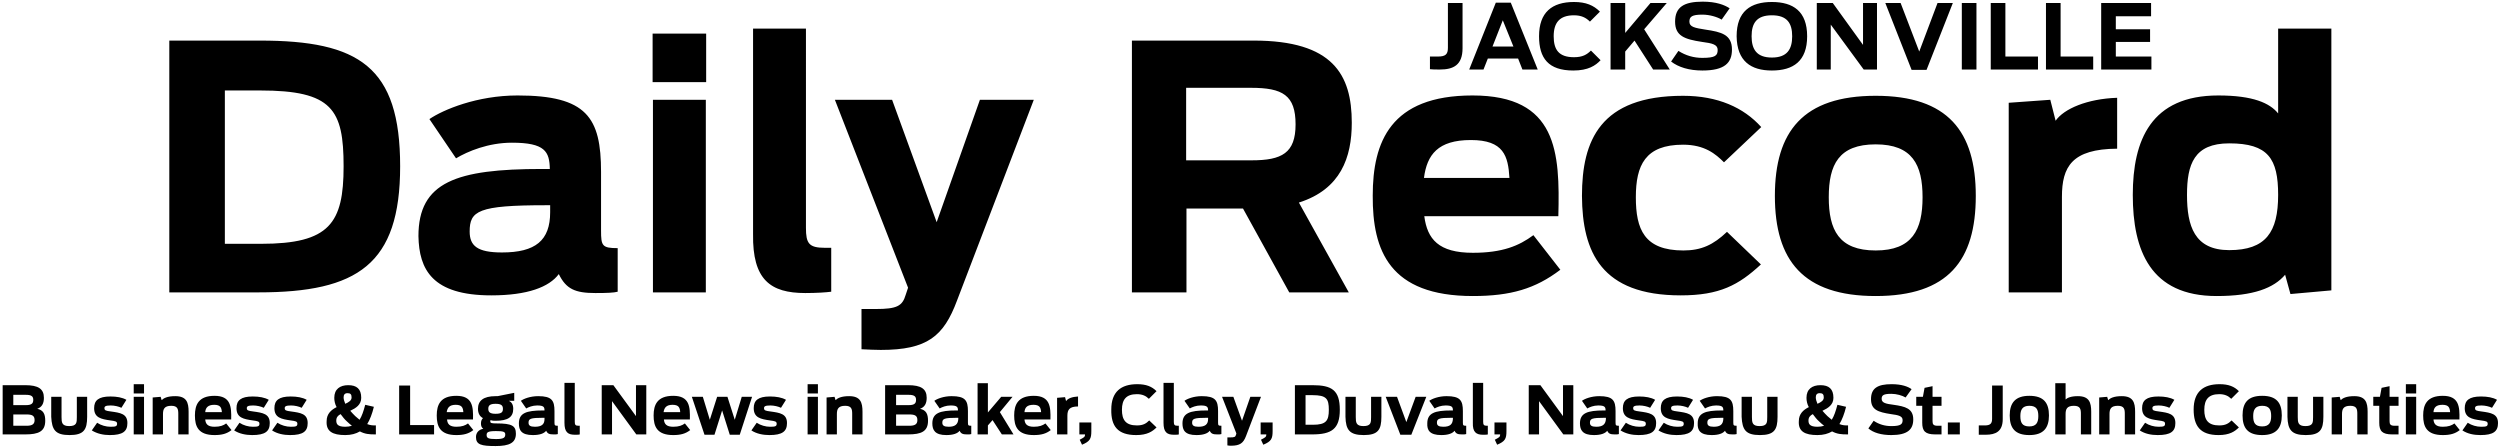
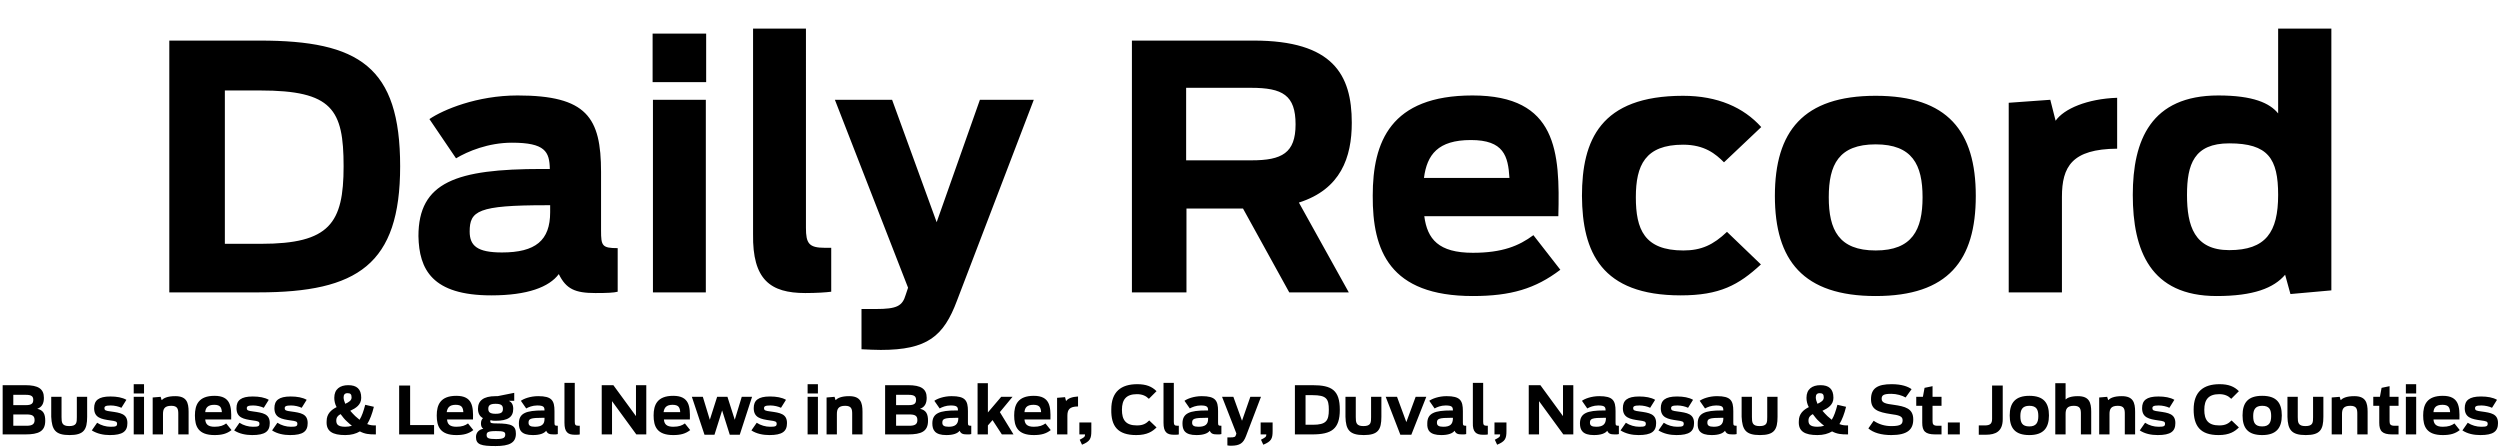
<svg xmlns="http://www.w3.org/2000/svg" version="1.1" id="Layer_1" x="0px" y="0px" viewBox="0 0 751.6 134.7" style="enable-background:new 0 0 751.6 134.7;" xml:space="preserve">
  <g>
-     <path d="M432.9,20.9c4,0,6.8-1.3,6.8-6.4V0.9h-4.4v13.5c0,1.9-0.7,2.6-3,2.6h-2.4v3.8C430.9,20.9,431.2,20.9,432.9,20.9L432.9,20.9   z M441.7,20.9h4.3l1.3-3.3h9.1l1.3,3.3h4.6l-8.1-20.1h-4.5L441.7,20.9L441.7,20.9z M448.7,14l3.1-7.9L455,14H448.7L448.7,14z    M473,21.2c4.5,0,6.7-1.5,8.2-3.1l-2.9-2.9c-1.2,1.2-2.5,2-5.1,2c-4.6,0-6.1-2.3-6.1-6.3c0-4.1,1.8-6.3,6.1-6.3   c2.2,0,3.6,0.7,4.8,1.9l3-3c-1.9-1.9-4.2-2.9-7.8-2.9c-6.6,0-10.5,3.1-10.5,10.3C462.7,17.5,465.5,21.2,473,21.2L473,21.2z    M497,20.9h5l-7.7-12.1l6.8-7.9h-4.9l-7.6,9v-9h-4.4v20h4.4v-5.4l2.8-3.3L497,20.9L497,20.9z M511.8,21.2c6.7,0,8.9-2.3,8.9-6.3   c0-4.5-3.2-5.3-8-6c-3.2-0.5-4.8-0.8-4.8-2.4c0-1.5,0.8-2.1,3.9-2.1c2.2,0,4.5,0.7,5.8,1.5l2.4-3.4c-1.5-1-4-2-8.1-2   c-5.6,0-8.3,1.6-8.3,6c0,4.3,2.8,5.3,8.1,6.1c3.1,0.4,4.7,0.8,4.7,2.4c0,1.7-0.7,2.4-4.6,2.4c-2.6,0-5-0.7-7.2-2.1l-2.2,3.2   C504.6,20.2,507.8,21.2,511.8,21.2L511.8,21.2z M532.7,21.2c6.4,0,10.6-2.8,10.6-10.3c0-7.5-4.2-10.3-10.6-10.3   c-6.4,0-10.6,2.8-10.6,10.3C522.2,18.4,526.4,21.2,532.7,21.2L532.7,21.2z M532.7,17.3c-4.6,0-6.1-2.5-6.1-6.4s1.5-6.3,6.1-6.3   c4.6,0,6.1,2.4,6.1,6.3S537.3,17.3,532.7,17.3L532.7,17.3z M546.2,20.9h4.2V7.4l9.9,13.5h4v-20h-4.2v12.6L551,0.9h-4.8V20.9   L546.2,20.9z M574.7,21h4.5l7.9-20.1h-4.6L577,15.5l-5.6-14.6h-4.6L574.7,21L574.7,21z M589.8,20.9h4.4v-20h-4.4V20.9L589.8,20.9z    M598.5,20.9h14.2V17h-9.8V0.9h-4.4V20.9L598.5,20.9z M615.1,20.9h14.2V17h-9.8V0.9h-4.4V20.9L615.1,20.9z M631.7,20.9h15.1V17   h-10.7v-4.4h10.3V8.8h-10.3V4.9h10.6v-4h-15V20.9L631.7,20.9z" />
    <path d="M50.9,87.9h26.8c29.8,0,42.6-8.4,42.6-37.9c0-30-12.4-37.8-42.2-37.8H50.9V87.9L50.9,87.9z M67.6,73.2V27.2h10.6   c21.7,0,25.1,5.7,25.1,22.8c0,17.1-4.2,23.3-24.8,23.3H67.6L67.6,73.2z M147.7,88.8c10.9,0,17.4-2.5,20.3-6.4   c2.2,4.5,4.9,5.7,11,5.7c3.6,0,5.6-0.1,6.7-0.4V74.6c-4.7,0-5-0.7-5-5.3V51.7c0-16.4-4.3-23-25.1-23c-12.2,0-22.4,4.3-26.5,7.1   l8,11.8c3.5-2.1,9.7-4.7,16.8-4.7c10,0,11.3,2.7,11.4,7.9h-2.4c-25.7,0-37.1,3.9-37.1,20.2C126,81,129.9,88.8,147.7,88.8   L147.7,88.8z M150.9,75.9c-7.4,0-9.7-2-9.7-6.3c0-6.2,2.5-7.9,22.9-7.9h1.3v2.1C165.4,72.3,161,75.9,150.9,75.9L150.9,75.9z    M196.3,87.9h15.9V30h-15.9V87.9L196.3,87.9z M196.2,24.7h16.1V10.1h-16.1V24.7L196.2,24.7z M242.1,88.1c3.3,0,6.4-0.2,7.8-0.4   V74.5h-1.9c-4.8,0-5.7-1.3-5.7-6V8.6h-15.9v61.8C226.2,84.1,231.6,88.1,242.1,88.1L242.1,88.1z M264.8,105.2   c14,0,18.9-4.1,22.9-14.8L310.8,30h-16.2l-13,36.8L268.2,30H251L273,86.5l-0.7,2.1c-1,3.4-2.6,4.3-9,4.3H259V105   C260.8,105.1,263.5,105.2,264.8,105.2L264.8,105.2z M387.6,87.9h17.9l-15-27c12.6-4,15.9-13.6,15.9-24c0-14.5-5.7-24.7-29.5-24.7   h-36.6v75.7h16.4V62.7h17L387.6,87.9L387.6,87.9z M356.6,48.3V26.4h19.5c9.5,0,13.4,2.2,13.4,11c0,8.6-4.1,10.8-13.2,10.8H356.6   L356.6,48.3z M442.8,89c11.4,0,18.8-2.2,26.3-7.9L461,70.7c-4.3,3.2-9.3,5.3-18.2,5.3c-10.3,0-13.7-4.1-14.6-11h40.3   c0.5-19.3-0.3-36.3-25.8-36.3c-24.7,0-30,14-30,30.1C412.6,75.3,417.7,89,442.8,89L442.8,89z M442.2,42.1c9.9,0,11.2,4.8,11.6,11.4   h-25.7C429,46.5,432.3,42.1,442.2,42.1L442.2,42.1z M505.3,88.8c11.7,0,17.4-3.1,24.1-9.3l-10.2-9.8c-4.1,3.9-7.7,5.6-13.1,5.6   c-11.8,0-14.3-6.4-14.3-16c0-9.6,2.8-15.8,14.2-15.8c6.5,0,9.8,2.8,12.3,5.3l11.2-10.6c-5.3-5.9-13.1-9.4-23.5-9.4   c-24.9,0-30.4,13.4-30.4,30.1C475.7,75.8,481.4,88.8,505.3,88.8L505.3,88.8z M563.9,89c21.8,0,30.1-10.7,30.1-30.1   c0-19.4-8.4-30.1-30.1-30.1c-21.8,0-30.3,10.7-30.3,30.1C533.6,78.3,542.1,89,563.9,89L563.9,89z M563.9,75.3   c-11.1,0-14.1-6.2-14.1-16c0-9.8,3-15.9,14.1-15.9c11,0,14.1,6.1,14.1,15.9C578,69.1,574.9,75.3,563.9,75.3L563.9,75.3z    M603.9,87.9h16V59.2c0-9.1,3-14.4,16.6-14.5V29.4c-9,0.3-16,3.3-18.5,6.9l-1.6-6.3l-12.5,0.9V87.9L603.9,87.9z M666.4,89   c11.1,0,17.2-2.4,20.6-6.4l1.6,5.8l12.3-1.1V8.6h-16v25.5c-2.5-3.1-7.5-5.4-18-5.4c-20.2,0-25.7,13.4-25.7,29.9   C641.2,75.3,646.5,89,666.4,89L666.4,89z M670.2,75.2c-10.5,0-12.7-7.3-12.7-16.6c0-9.2,2.1-15.5,12.7-15.5   c11.7,0,14.7,4.6,14.7,15.5C684.9,69.8,681.2,75.2,670.2,75.2L670.2,75.2z" />
    <path d="M0.8,130.6h6.8c4,0,6-0.9,6-4.1c0-2.1-0.6-3.2-2.4-3.6c1.4-0.5,2-1.6,2-3.3c0-2.7-1.7-3.8-5.6-3.8H0.8V130.6L0.8,130.6z    M4,127.9v-3.3h4c1.7,0,2.4,0.4,2.4,1.7c0,1.2-0.7,1.7-2.4,1.7H4L4,127.9z M4,121.8v-3.1h3.8c1.7,0,2.2,0.5,2.2,1.5   c0,1-0.4,1.6-2.2,1.6H4L4,121.8z M20.9,130.8c4.3,0,5.3-1.6,5.3-5.5v-6h-3.1v6.1c0,1.6,0,2.7-2.3,2.7c-2.2,0-2.3-1.1-2.3-2.7v-6.1   h-3.1v6C15.6,129.2,16.6,130.8,20.9,130.8L20.9,130.8z M33,130.8c3.9,0,5.3-1.1,5.3-3.6c0-2.8-2.1-3.1-5-3.5   c-1.5-0.2-1.9-0.3-1.9-1c0-0.5,0.3-0.8,1.9-0.8c1.1,0,2.4,0.3,3.2,0.7l1.5-2.4c-1.2-0.7-2.9-1-4.8-1c-3.6,0-4.9,1.2-4.9,3.5   c0,2.9,2.1,3.3,4.9,3.7c1.5,0.2,2,0.3,2,1c0,0.8-0.5,0.9-2,0.9c-1.3,0-2.8-0.4-4-1.2l-1.6,2.3C29.2,130.4,31.1,130.8,33,130.8   L33,130.8z M40.2,130.6h3.1v-11.3h-3.1V130.6L40.2,130.6z M40.2,118.3h3.1v-2.8h-3.1V118.3L40.2,118.3z M45.9,130.6h3.1v-6.1   c0-1.5,0.4-2.5,2.5-2.5c1.9,0,2.1,1,2.1,2.4v6.2h3.1v-6.8c0-2.8-0.6-4.7-4-4.7c-2.4,0-3.5,0.6-4.1,1.2l-0.3-1l-2.4,0.2V130.6   L45.9,130.6z M64.5,130.8c2.2,0,3.7-0.4,5.1-1.5l-1.6-2c-0.8,0.6-1.8,1-3.5,1c-2,0-2.7-0.8-2.8-2.2h7.8c0.1-3.8-0.1-7.1-5-7.1   c-4.8,0-5.9,2.7-5.9,5.9C58.6,128.2,59.6,130.8,64.5,130.8L64.5,130.8z M64.4,121.7c1.9,0,2.2,0.9,2.3,2.2h-5   C61.8,122.6,62.5,121.7,64.4,121.7L64.4,121.7z M75.8,130.8c3.9,0,5.3-1.1,5.3-3.6c0-2.8-2.1-3.1-5-3.5c-1.5-0.2-1.9-0.3-1.9-1   c0-0.5,0.3-0.8,1.9-0.8c1.1,0,2.4,0.3,3.2,0.7l1.5-2.4c-1.2-0.7-2.9-1-4.8-1c-3.6,0-4.9,1.2-4.9,3.5c0,2.9,2.1,3.3,4.9,3.7   c1.5,0.2,2,0.3,2,1c0,0.8-0.5,0.9-2,0.9c-1.3,0-2.8-0.4-4-1.2l-1.6,2.3C71.9,130.4,73.9,130.8,75.8,130.8L75.8,130.8z M87.2,130.8   c3.9,0,5.3-1.1,5.3-3.6c0-2.8-2.1-3.1-5-3.5c-1.5-0.2-1.9-0.3-1.9-1c0-0.5,0.3-0.8,1.9-0.8c1.1,0,2.4,0.3,3.2,0.7l1.5-2.4   c-1.2-0.7-2.9-1-4.8-1c-3.6,0-4.9,1.2-4.9,3.5c0,2.9,2.1,3.3,4.9,3.7c1.5,0.2,2,0.3,2,1c0,0.8-0.5,0.9-2,0.9c-1.3,0-2.8-0.4-4-1.2   l-1.6,2.3C83.3,130.4,85.3,130.8,87.2,130.8L87.2,130.8z M103.8,130.8c1.8,0,3.2-0.4,4.4-1.1c1.5,0.8,2.8,0.9,4.5,0.9h0.3v-2.7   h-0.1c-0.7,0-1.5,0-2.5-0.4c0.8-1.3,1.5-3.1,2-5.2l-2.6-0.6c-0.5,1.9-1,3.4-1.7,4.5c-0.4-0.3-0.8-0.7-1.3-1.1c-0.5-0.5-1-1-1.5-1.6   c1.7-0.8,3.3-1.8,3.3-3.9c0-2.7-1.4-3.8-3.9-3.8c-2.5,0-4.2,1.2-4.2,3.8c0,0.9,0.2,1.9,0.7,2.8c-1.6,0.8-3,2-3,4.2   C98,129.7,100,130.8,103.8,130.8L103.8,130.8z M103.8,128.3c-2.4,0-2.7-0.9-2.7-1.9c0-0.9,0.5-1.5,1.3-1.9c0.6,0.8,1.2,1.6,1.9,2.2   c0.5,0.5,1,0.9,1.5,1.3C105.2,128.2,104.5,128.3,103.8,128.3L103.8,128.3z M103.3,119.5c0-0.8,0.3-1.3,1.2-1.3   c0.9,0,1.2,0.4,1.2,1.3c0,0.9-0.8,1.4-1.9,1.9C103.5,120.7,103.3,120,103.3,119.5L103.3,119.5z M120,130.6h10.5v-2.8h-7.2v-11.9   H120V130.6L120,130.6z M137.2,130.8c2.2,0,3.7-0.4,5.1-1.5l-1.6-2c-0.8,0.6-1.8,1-3.5,1c-2,0-2.7-0.8-2.8-2.2h7.8   c0.1-3.8-0.1-7.1-5-7.1c-4.8,0-5.9,2.7-5.9,5.9C131.3,128.2,132.3,130.8,137.2,130.8L137.2,130.8z M137,121.7   c1.9,0,2.2,0.9,2.3,2.2h-5C134.5,122.6,135.1,121.7,137,121.7L137,121.7z M149,126.5c3.7,0,5.3-1.1,5.3-3.6c0-1.3-0.5-2-1.3-2.4   h1.6v-2.4l-5,1c-0.2,0-0.4,0-0.6,0c-3.7,0-5.3,1.4-5.3,3.8c0,1.3,0.5,2.3,1.5,2.8c-0.4,0.4-0.6,0.9-0.6,1.6c0,0.6,0.1,1.2,0.7,1.6   c-1.5,0.3-2.2,1.3-2.2,2.5c0,2.3,1.6,2.7,5.9,2.7c4.2,0,6.1-1,6.1-3.7c0-2.4-1.2-3.1-5.8-3.1c-1.5,0-1.9-0.1-1.9-0.6   c0-0.1,0-0.3,0.1-0.4C148,126.5,148.5,126.5,149,126.5L149,126.5z M149.1,132c-2.3,0-2.8-0.3-2.8-1.2c0-0.8,0.3-1.2,2.8-1.2   c2.2,0,2.8,0.2,2.8,1C151.9,131.6,151.4,132,149.1,132L149.1,132z M149,124.4c-1.7,0-2.2-0.5-2.2-1.5c0-1,0.5-1.5,2.2-1.5   c1.7,0,2.2,0.5,2.2,1.5C151.2,123.9,150.8,124.4,149,124.4L149,124.4z M160.2,130.8c2.1,0,3.4-0.5,4-1.3c0.4,0.9,1,1.1,2.2,1.1   c0.7,0,1.1,0,1.3-0.1V128c-0.9,0-1-0.1-1-1v-3.4c0-3.2-0.8-4.5-4.9-4.5c-2.4,0-4.4,0.8-5.2,1.4l1.6,2.3c0.7-0.4,1.9-0.9,3.3-0.9   c2,0,2.2,0.5,2.2,1.5h-0.5c-5,0-7.2,0.8-7.2,3.9C156,129.3,156.7,130.8,160.2,130.8L160.2,130.8z M160.8,128.3   c-1.4,0-1.9-0.4-1.9-1.2c0-1.2,0.5-1.5,4.5-1.5h0.3v0.4C163.7,127.6,162.8,128.3,160.8,128.3L160.8,128.3z M172.8,130.7   c0.6,0,1.3,0,1.5-0.1V128h-0.4c-0.9,0-1.1-0.3-1.1-1.2v-11.7h-3.1v12C169.7,129.9,170.7,130.7,172.8,130.7L172.8,130.7z    M180.9,130.6h3.1v-10l7.3,10h3v-14.8h-3.1v9.3l-6.8-9.3h-3.5V130.6L180.9,130.6z M202.4,130.8c2.2,0,3.7-0.4,5.1-1.5l-1.6-2   c-0.8,0.6-1.8,1-3.5,1c-2,0-2.7-0.8-2.8-2.2h7.8c0.1-3.8-0.1-7.1-5-7.1c-4.8,0-5.9,2.7-5.9,5.9   C196.5,128.2,197.5,130.8,202.4,130.8L202.4,130.8z M202.2,121.7c1.9,0,2.2,0.9,2.3,2.2h-5C199.7,122.6,200.3,121.7,202.2,121.7   L202.2,121.7z M211.8,130.7h3l2.3-7.3l2.3,7.3h3l3.7-11.4h-3.1l-2.1,6.9l-2.2-6.9h-3.1l-2.2,6.9l-2.1-6.9h-3.3L211.8,130.7   L211.8,130.7z M231.3,130.8c3.9,0,5.3-1.1,5.3-3.6c0-2.8-2.1-3.1-5-3.5c-1.5-0.2-1.9-0.3-1.9-1c0-0.5,0.3-0.8,1.9-0.8   c1.1,0,2.4,0.3,3.2,0.7l1.5-2.4c-1.2-0.7-2.9-1-4.8-1c-3.6,0-4.9,1.2-4.9,3.5c0,2.9,2.1,3.3,4.9,3.7c1.5,0.2,2,0.3,2,1   c0,0.8-0.5,0.9-2,0.9c-1.3,0-2.8-0.4-4-1.2l-1.6,2.3C227.4,130.4,229.4,130.8,231.3,130.8L231.3,130.8z M242.8,130.6h3.1v-11.3   h-3.1V130.6L242.8,130.6z M242.8,118.3h3.1v-2.8h-3.1V118.3L242.8,118.3z M248.5,130.6h3.1v-6.1c0-1.5,0.4-2.5,2.5-2.5   c1.9,0,2.1,1,2.1,2.4v6.2h3.1v-6.8c0-2.8-0.6-4.7-4-4.7c-2.4,0-3.5,0.6-4.1,1.2l-0.3-1l-2.4,0.2V130.6L248.5,130.6z M266.2,130.6   h6.8c4,0,6-0.9,6-4.1c0-2.1-0.6-3.2-2.4-3.6c1.4-0.5,2-1.6,2-3.3c0-2.7-1.7-3.8-5.6-3.8h-6.9V130.6L266.2,130.6z M269.4,127.9v-3.3   h4c1.7,0,2.4,0.4,2.4,1.7c0,1.2-0.7,1.7-2.4,1.7H269.4L269.4,127.9z M269.4,121.8v-3.1h3.8c1.7,0,2.2,0.5,2.2,1.5   c0,1-0.4,1.6-2.2,1.6H269.4L269.4,121.8z M284.5,130.8c2.1,0,3.4-0.5,4-1.3c0.4,0.9,1,1.1,2.2,1.1c0.7,0,1.1,0,1.3-0.1V128   c-0.9,0-1-0.1-1-1v-3.4c0-3.2-0.8-4.5-4.9-4.5c-2.4,0-4.4,0.8-5.2,1.4l1.6,2.3c0.7-0.4,1.9-0.9,3.3-0.9c2,0,2.2,0.5,2.2,1.5h-0.5   c-5,0-7.2,0.8-7.2,3.9C280.3,129.3,281.1,130.8,284.5,130.8L284.5,130.8z M285.2,128.3c-1.4,0-1.9-0.4-1.9-1.2   c0-1.2,0.5-1.5,4.5-1.5h0.3v0.4C288,127.6,287.1,128.3,285.2,128.3L285.2,128.3z M293.9,130.6h3.1v-2.7l1.4-1.6l2.8,4.3h3.5   l-4.1-6.7l3.8-4.6h-3.4L297,124v-8.8h-3.1V130.6L293.9,130.6z M310.8,130.8c2.2,0,3.7-0.4,5.1-1.5l-1.6-2c-0.8,0.6-1.8,1-3.5,1   c-2,0-2.7-0.8-2.8-2.2h7.8c0.1-3.8-0.1-7.1-5-7.1c-4.8,0-5.9,2.7-5.9,5.9C304.9,128.2,305.9,130.8,310.8,130.8L310.8,130.8z    M310.7,121.7c1.9,0,2.2,0.9,2.3,2.2h-5C308.1,122.6,308.7,121.7,310.7,121.7L310.7,121.7z M317.8,130.6h3.1V125   c0-1.8,0.6-2.8,3.2-2.8v-3c-1.8,0.1-3.1,0.6-3.6,1.4l-0.3-1.2l-2.4,0.2V130.6L317.8,130.6z M325.3,133.7c2.4-1,2.8-1.8,2.8-4.1V127   h-3.6v3.6h1.7c0,0.8-0.3,0.9-1.6,1.6L325.3,133.7L325.3,133.7z M341.6,130.8c3.3,0,4.9-1.1,6.1-2.3l-2.2-2.1   c-0.9,0.9-1.8,1.5-3.7,1.5c-3.4,0-4.5-1.7-4.5-4.7c0-3.1,1.3-4.7,4.5-4.7c1.6,0,2.7,0.5,3.6,1.4l2.3-2.3c-1.4-1.4-3.1-2.1-5.8-2.1   c-4.9,0-7.8,2.3-7.8,7.6C334,128.1,336,130.8,341.6,130.8L341.6,130.8z M352.9,130.7c0.6,0,1.3,0,1.5-0.1V128H354   c-0.9,0-1.1-0.3-1.1-1.2v-11.7h-3.1v12C349.8,129.9,350.8,130.7,352.9,130.7L352.9,130.7z M359.7,130.8c2.1,0,3.4-0.5,4-1.3   c0.4,0.9,1,1.1,2.2,1.1c0.7,0,1.1,0,1.3-0.1V128c-0.9,0-1-0.1-1-1v-3.4c0-3.2-0.8-4.5-4.9-4.5c-2.4,0-4.4,0.8-5.2,1.4l1.6,2.3   c0.7-0.4,1.9-0.9,3.3-0.9c2,0,2.2,0.5,2.2,1.5h-0.5c-5,0-7.2,0.8-7.2,3.9C355.5,129.3,356.2,130.8,359.7,130.8L359.7,130.8z    M360.3,128.3c-1.4,0-1.9-0.4-1.9-1.2c0-1.2,0.5-1.5,4.5-1.5h0.3v0.4C363.2,127.6,362.3,128.3,360.3,128.3L360.3,128.3z M370.1,134   c2.7,0,3.7-0.8,4.5-2.9l4.5-11.8h-3.2l-2.5,7.2l-2.6-7.2h-3.4l4.3,11l-0.1,0.4c-0.2,0.7-0.5,0.8-1.8,0.8H369v2.4   C369.3,134,369.9,134,370.1,134L370.1,134z M379.8,133.7c2.4-1,2.8-1.8,2.8-4.1V127H379v3.6h1.7c0,0.8-0.3,0.9-1.6,1.6L379.8,133.7   L379.8,133.7z M389.3,130.6h5.2c5.8,0,8.3-1.6,8.3-7.4c0-5.9-2.4-7.4-8.2-7.4h-5.3V130.6L389.3,130.6z M392.5,127.8v-9h2.1   c4.2,0,4.9,1.1,4.9,4.4c0,3.3-0.8,4.5-4.8,4.5H392.5L392.5,127.8z M410,130.8c4.3,0,5.3-1.6,5.3-5.5v-6h-3.1v6.1   c0,1.6,0,2.7-2.3,2.7c-2.2,0-2.3-1.1-2.3-2.7v-6.1h-3.1v6C404.6,129.2,405.7,130.8,410,130.8L410,130.8z M421,130.7h3.3l4.5-11.4   h-3.2l-2.8,7.6l-2.8-7.6h-3.4L421,130.7L421,130.7z M433.3,130.8c2.1,0,3.4-0.5,4-1.3c0.4,0.9,1,1.1,2.2,1.1c0.7,0,1.1,0,1.3-0.1   V128c-0.9,0-1-0.1-1-1v-3.4c0-3.2-0.8-4.5-4.9-4.5c-2.4,0-4.4,0.8-5.2,1.4l1.6,2.3c0.7-0.4,1.9-0.9,3.3-0.9c2,0,2.2,0.5,2.2,1.5   h-0.5c-5,0-7.2,0.8-7.2,3.9C429,129.3,429.8,130.8,433.3,130.8L433.3,130.8z M433.9,128.3c-1.4,0-1.9-0.4-1.9-1.2   c0-1.2,0.5-1.5,4.5-1.5h0.3v0.4C436.7,127.6,435.9,128.3,433.9,128.3L433.9,128.3z M445.8,130.7c0.6,0,1.3,0,1.5-0.1V128H447   c-0.9,0-1.1-0.3-1.1-1.2v-11.7h-3.1v12C442.7,129.9,443.8,130.7,445.8,130.7L445.8,130.7z M450.1,133.7c2.4-1,2.8-1.8,2.8-4.1V127   h-3.6v3.6h1.7c0,0.8-0.3,0.9-1.6,1.6L450.1,133.7L450.1,133.7z M459.6,130.6h3.1v-10l7.3,10h3v-14.8h-3.1v9.3l-6.8-9.3h-3.5V130.6   L459.6,130.6z M479.2,130.8c2.1,0,3.4-0.5,4-1.3c0.4,0.9,1,1.1,2.2,1.1c0.7,0,1.1,0,1.3-0.1V128c-0.9,0-1-0.1-1-1v-3.4   c0-3.2-0.8-4.5-4.9-4.5c-2.4,0-4.4,0.8-5.2,1.4l1.6,2.3c0.7-0.4,1.9-0.9,3.3-0.9c2,0,2.2,0.5,2.2,1.5h-0.5c-5,0-7.2,0.8-7.2,3.9   C475,129.3,475.8,130.8,479.2,130.8L479.2,130.8z M479.9,128.3c-1.4,0-1.9-0.4-1.9-1.2c0-1.2,0.5-1.5,4.5-1.5h0.3v0.4   C482.7,127.6,481.8,128.3,479.9,128.3L479.9,128.3z M492.6,130.8c3.9,0,5.3-1.1,5.3-3.6c0-2.8-2.1-3.1-5-3.5   c-1.5-0.2-1.9-0.3-1.9-1c0-0.5,0.3-0.8,1.9-0.8c1.1,0,2.4,0.3,3.2,0.7l1.5-2.4c-1.2-0.7-2.9-1-4.8-1c-3.6,0-4.9,1.2-4.9,3.5   c0,2.9,2.1,3.3,4.9,3.7c1.5,0.2,2,0.3,2,1c0,0.8-0.5,0.9-2,0.9c-1.3,0-2.8-0.4-4-1.2l-1.6,2.3C488.8,130.4,490.7,130.8,492.6,130.8   L492.6,130.8z M504,130.8c3.9,0,5.3-1.1,5.3-3.6c0-2.8-2.1-3.1-5-3.5c-1.5-0.2-1.9-0.3-1.9-1c0-0.5,0.3-0.8,1.9-0.8   c1.1,0,2.4,0.3,3.2,0.7l1.5-2.4c-1.2-0.7-2.9-1-4.8-1c-3.6,0-4.9,1.2-4.9,3.5c0,2.9,2.1,3.3,4.9,3.7c1.5,0.2,2,0.3,2,1   c0,0.8-0.5,0.9-2,0.9c-1.3,0-2.8-0.4-4-1.2l-1.6,2.3C500.2,130.4,502.1,130.8,504,130.8L504,130.8z M514.6,130.8   c2.1,0,3.4-0.5,4-1.3c0.4,0.9,1,1.1,2.2,1.1c0.7,0,1.1,0,1.3-0.1V128c-0.9,0-1-0.1-1-1v-3.4c0-3.2-0.8-4.5-4.9-4.5   c-2.4,0-4.4,0.8-5.2,1.4l1.6,2.3c0.7-0.4,1.9-0.9,3.3-0.9c2,0,2.2,0.5,2.2,1.5h-0.5c-5,0-7.2,0.8-7.2,3.9   C510.3,129.3,511.1,130.8,514.6,130.8L514.6,130.8z M515.2,128.3c-1.4,0-1.9-0.4-1.9-1.2c0-1.2,0.5-1.5,4.5-1.5h0.3v0.4   C518,127.6,517.2,128.3,515.2,128.3L515.2,128.3z M529.1,130.8c4.3,0,5.3-1.6,5.3-5.5v-6h-3.1v6.1c0,1.6,0,2.7-2.3,2.7   c-2.2,0-2.3-1.1-2.3-2.7v-6.1h-3.1v6C523.8,129.2,524.8,130.8,529.1,130.8L529.1,130.8z M546.4,130.8c1.8,0,3.2-0.4,4.4-1.1   c1.5,0.8,2.8,0.9,4.5,0.9h0.3v-2.7h-0.1c-0.7,0-1.5,0-2.5-0.4c0.8-1.3,1.5-3.1,2-5.2l-2.6-0.6c-0.5,1.9-1,3.4-1.7,4.5   c-0.4-0.3-0.8-0.7-1.3-1.1c-0.5-0.5-1-1-1.5-1.6c1.7-0.8,3.3-1.8,3.3-3.9c0-2.7-1.4-3.8-3.9-3.8c-2.5,0-4.2,1.2-4.2,3.8   c0,0.9,0.2,1.9,0.7,2.8c-1.6,0.8-3,2-3,4.2C540.6,129.7,542.6,130.8,546.4,130.8L546.4,130.8z M546.4,128.3c-2.4,0-2.7-0.9-2.7-1.9   c0-0.9,0.5-1.5,1.3-1.9c0.6,0.8,1.2,1.6,1.9,2.2c0.5,0.5,1,0.9,1.5,1.3C547.8,128.2,547.1,128.3,546.4,128.3L546.4,128.3z    M545.9,119.5c0-0.8,0.3-1.3,1.2-1.3c0.9,0,1.2,0.4,1.2,1.3c0,0.9-0.8,1.4-1.9,1.9C546.1,120.7,545.9,120,545.9,119.5L545.9,119.5z    M568.6,130.8c4.9,0,6.6-1.7,6.6-4.7c0-3.3-2.4-3.9-5.9-4.4c-2.4-0.3-3.6-0.6-3.6-1.8c0-1.1,0.6-1.5,2.9-1.5c1.6,0,3.3,0.5,4.3,1.1   l1.8-2.5c-1.1-0.8-3-1.5-6-1.5c-4.2,0-6.2,1.2-6.2,4.5c0,3.2,2.1,3.9,6,4.5c2.3,0.3,3.5,0.6,3.5,1.8c0,1.2-0.5,1.8-3.4,1.8   c-1.9,0-3.7-0.5-5.3-1.6l-1.6,2.3C563.2,130.1,565.6,130.8,568.6,130.8L568.6,130.8z M576,122h1.9v5.1c0,2.5,0.9,3.5,3.9,3.5   c0.6,0,1.4,0,1.9,0V128h-1.2c-1.3,0-1.5-0.5-1.5-1.4V122h2.7v-2.7h-2.7v-3.2l-2.4,0.5l-0.5,2.7h-2V122L576,122z M585.6,130.6h3.6   V127h-3.6V130.6L585.6,130.6z M597,130.7c3,0,5.1-1,5.1-4.7v-10.1h-3.2v10c0,1.4-0.5,2-2.2,2h-1.8v2.8   C595.5,130.7,595.7,130.7,597,130.7L597,130.7z M610.1,130.8c4.2,0,5.9-2.1,5.9-5.9c0-3.8-1.6-5.9-5.9-5.9c-4.2,0-5.9,2.1-5.9,5.9   C604.2,128.7,605.8,130.8,610.1,130.8L610.1,130.8z M610.1,128.2c-2.2,0-2.7-1.2-2.7-3.1c0-1.9,0.6-3.1,2.7-3.1   c2.2,0,2.7,1.2,2.7,3.1C612.8,127,612.2,128.2,610.1,128.2L610.1,128.2z M617.9,130.6h3.1v-6.1c0-1.5,0.4-2.5,2.5-2.5   c1.9,0,2.1,1,2.1,2.4v6.2h3.1v-6.8c0-2.8-0.6-4.7-4-4.7c-2.1,0-3.2,0.5-3.7,1v-4.9h-3.1V130.6L617.9,130.6z M631.1,130.6h3.1v-6.1   c0-1.5,0.4-2.5,2.5-2.5c1.9,0,2.1,1,2.1,2.4v6.2h3.1v-6.8c0-2.8-0.6-4.7-4-4.7c-2.4,0-3.5,0.6-4.1,1.2l-0.3-1l-2.4,0.2V130.6   L631.1,130.6z M648.7,130.8c3.9,0,5.3-1.1,5.3-3.6c0-2.8-2.1-3.1-5-3.5c-1.5-0.2-1.9-0.3-1.9-1c0-0.5,0.3-0.8,1.9-0.8   c1.1,0,2.4,0.3,3.2,0.7l1.5-2.4c-1.2-0.7-2.9-1-4.8-1c-3.6,0-4.9,1.2-4.9,3.5c0,2.9,2.1,3.3,4.9,3.7c1.5,0.2,2,0.3,2,1   c0,0.8-0.5,0.9-2,0.9c-1.3,0-2.8-0.4-4-1.2l-1.6,2.3C644.8,130.4,646.7,130.8,648.7,130.8L648.7,130.8z M667,130.8   c3.3,0,4.9-1.1,6.1-2.3l-2.2-2.1c-0.9,0.9-1.8,1.5-3.7,1.5c-3.4,0-4.5-1.7-4.5-4.7c0-3.1,1.3-4.7,4.5-4.7c1.6,0,2.7,0.5,3.6,1.4   l2.3-2.3c-1.4-1.4-3.1-2.1-5.8-2.1c-4.9,0-7.8,2.3-7.8,7.6C659.5,128.1,661.5,130.8,667,130.8L667,130.8z M680.1,130.8   c4.2,0,5.9-2.1,5.9-5.9c0-3.8-1.6-5.9-5.9-5.9s-5.9,2.1-5.9,5.9C674.2,128.7,675.8,130.8,680.1,130.8L680.1,130.8z M680.1,128.2   c-2.2,0-2.7-1.2-2.7-3.1c0-1.9,0.6-3.1,2.7-3.1c2.2,0,2.7,1.2,2.7,3.1C682.8,127,682.2,128.2,680.1,128.2L680.1,128.2z    M693.2,130.8c4.3,0,5.3-1.6,5.3-5.5v-6h-3.1v6.1c0,1.6,0,2.7-2.3,2.7c-2.2,0-2.3-1.1-2.3-2.7v-6.1h-3.1v6   C687.8,129.2,688.9,130.8,693.2,130.8L693.2,130.8z M701,130.6h3.1v-6.1c0-1.5,0.4-2.5,2.5-2.5c1.9,0,2.1,1,2.1,2.4v6.2h3.1v-6.8   c0-2.8-0.6-4.7-4-4.7c-2.4,0-3.5,0.6-4.1,1.2l-0.3-1l-2.4,0.2V130.6L701,130.6z M713.4,122h1.9v5.1c0,2.5,0.9,3.5,3.9,3.5   c0.6,0,1.4,0,1.9,0V128h-1.2c-1.3,0-1.5-0.5-1.5-1.4V122h2.7v-2.7h-2.7v-3.2l-2.4,0.5l-0.5,2.7h-2V122L713.4,122z M723.3,130.6h3.1   v-11.3h-3.1V130.6L723.3,130.6z M723.3,118.3h3.1v-2.8h-3.1V118.3L723.3,118.3z M734.4,130.8c2.2,0,3.7-0.4,5.1-1.5l-1.6-2   c-0.8,0.6-1.8,1-3.5,1c-2,0-2.7-0.8-2.8-2.2h7.8c0.1-3.8-0.1-7.1-5-7.1c-4.8,0-5.9,2.7-5.9,5.9   C728.5,128.2,729.5,130.8,734.4,130.8L734.4,130.8z M734.3,121.7c1.9,0,2.2,0.9,2.3,2.2h-5C731.7,122.6,732.3,121.7,734.3,121.7   L734.3,121.7z M745.7,130.8c3.9,0,5.3-1.1,5.3-3.6c0-2.8-2.1-3.1-5-3.5c-1.5-0.2-1.9-0.3-1.9-1c0-0.5,0.3-0.8,1.9-0.8   c1.1,0,2.4,0.3,3.2,0.7l1.5-2.4c-1.2-0.7-2.9-1-4.8-1c-3.6,0-4.9,1.2-4.9,3.5c0,2.9,2.1,3.3,4.9,3.7c1.5,0.2,2,0.3,2,1   c0,0.8-0.5,0.9-2,0.9c-1.3,0-2.8-0.4-4-1.2l-1.6,2.3C741.8,130.4,743.7,130.8,745.7,130.8L745.7,130.8z" />
  </g>
</svg>